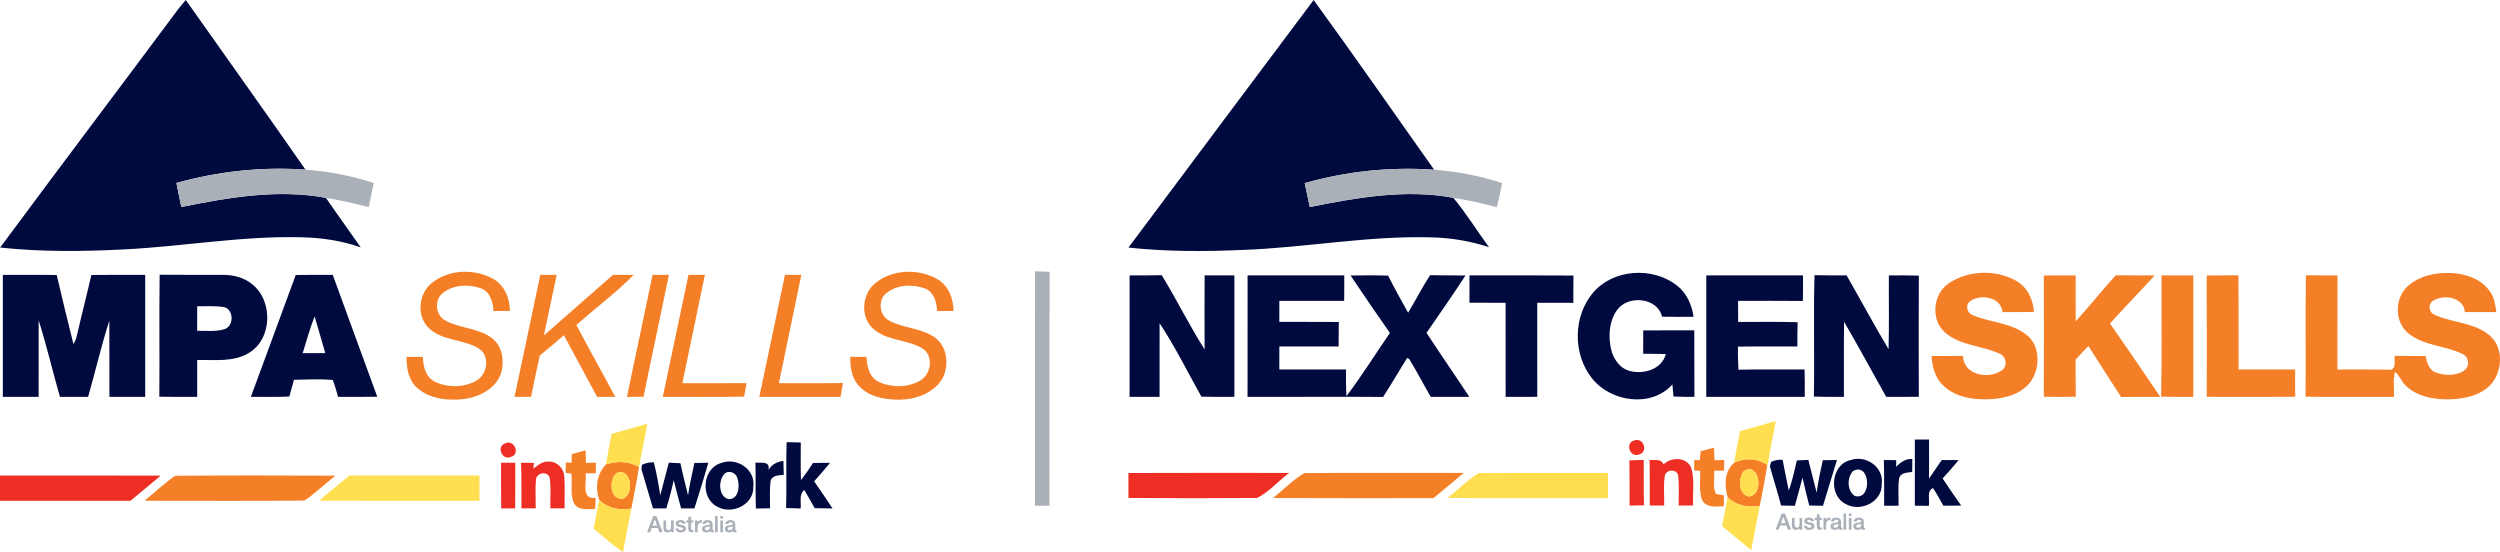
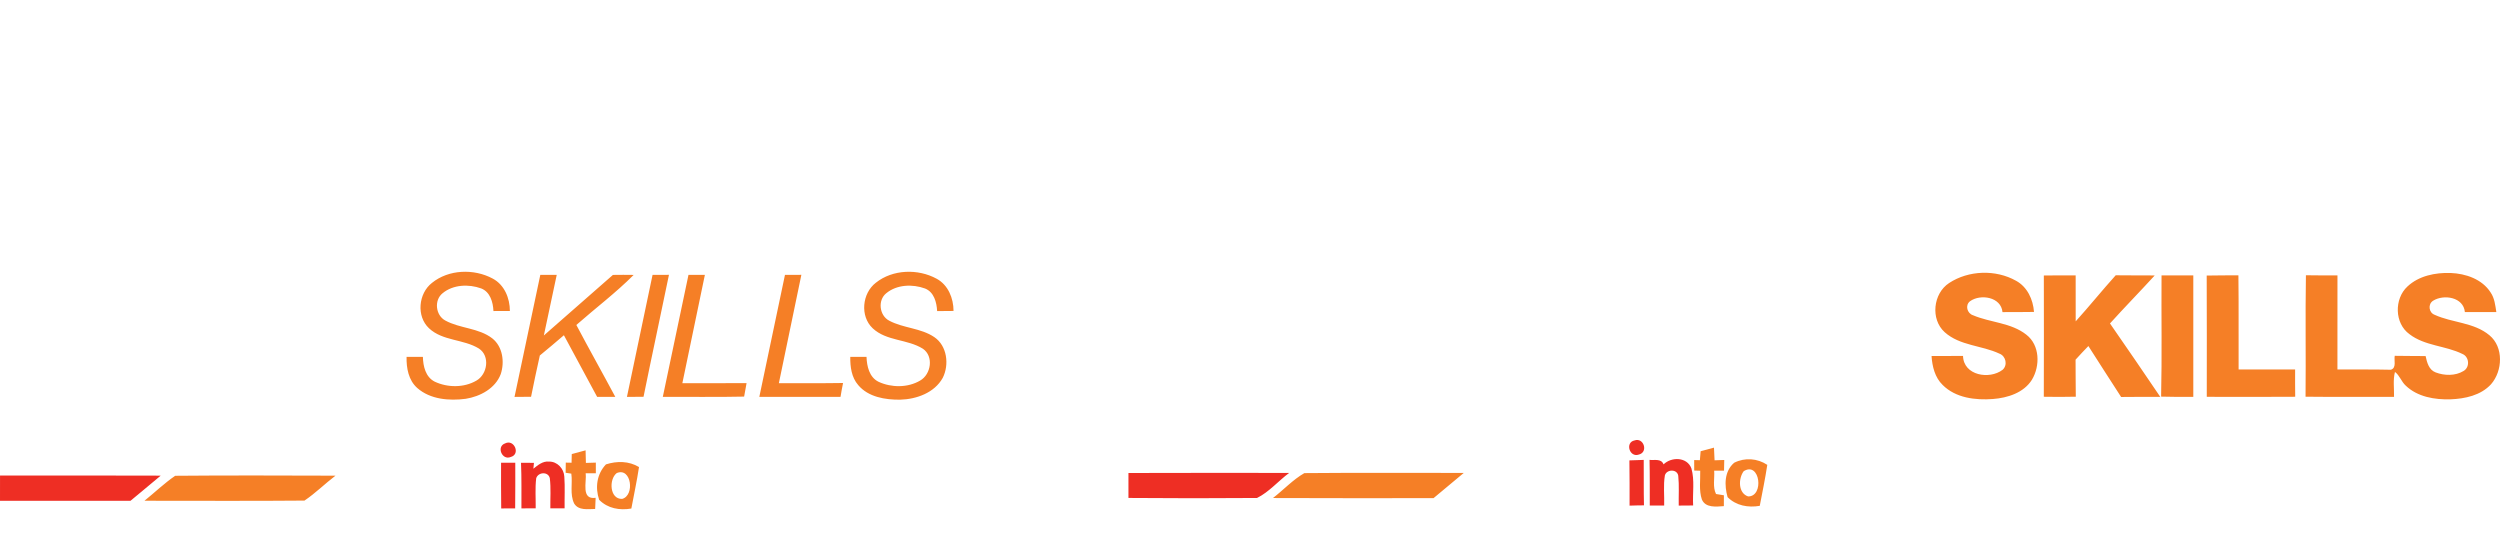
<svg xmlns="http://www.w3.org/2000/svg" version="1.1" id="Layer_1" x="0px" y="0px" width="600px" height="132.498px" viewBox="241.623 347.731 600 132.498" enable-background="new 241.623 347.731 600 132.498" xml:space="preserve">
-   <path id="_x23_000a3eff" fill="#000A3E" d="M284.391,349.922c0.586-0.748,1.22-1.456,1.82-2.191  c9.559,13.578,19.253,27.074,28.726,40.719c-10.409-0.755-20.926,0.405-30.977,3.189c0.371,1.928,0.774,3.849,1.166,5.771  c11.387-2.292,23.137-4.361,34.726-2.191c2.73,4.004,5.589,7.908,8.353,11.892c-4.544-1.631-9.364-2.319-14.177-2.434  c-14.211-0.377-28.261,2.185-42.418,2.899c-9.977,0.525-20.008,0.627-29.952-0.432C255.814,388.005,270.187,369.027,284.391,349.922  z M556.897,347.738c9.816,13.449,19.288,27.155,28.929,40.732c-10.443-0.749-20.993,0.364-31.065,3.208  c0.405,1.915,0.795,3.83,1.213,5.744c11.286-2.265,22.942-4.362,34.43-2.225c3.135,3.714,5.677,7.948,8.589,11.858  c-4.496-1.49-9.196-2.258-13.928-2.36c-15.142-0.418-30.102,2.474-45.202,3.021c-9.135,0.398-18.317,0.417-27.411-0.567  C527.234,387.324,542.073,367.531,556.897,347.738z M624.009,417.917c4.86-5.663,14.211-6.195,20.016-1.72  c2.38,1.801,3.634,4.666,4.059,7.559c-2.528,0.026-5.05,0.033-7.564-0.021c-1.152-4.706-8.318-5.266-10.874-1.497  c-1.739,2.481-2.009,5.73-1.496,8.643c0.391,2.434,1.813,4.941,4.26,5.777c3.385,1.079,8.029-0.155,9.021-3.964  c-1.814-0.04-3.635-0.04-5.441-0.067c0.014-1.867,0.021-3.735,0.007-5.596c4.086-0.04,8.171,0,12.256-0.026  c0.041,5.319-0.013,10.638,0.034,15.957c-1.679,0.054-3.351-0.007-5.022-0.067c-0.102-0.964-0.188-1.935-0.263-2.898  c-5.036,5.643-14.737,4.22-19.227-1.383C619.047,432.815,619.115,423.594,624.009,417.917z M242.304,413.704  c4.308,0.006,8.623-0.048,12.93,0.033c1.288,5.541,2.636,11.069,4.018,16.591c0.371-0.667,0.708-1.375,0.836-2.123  c1.105-4.841,2.366-9.641,3.458-14.475c4.308-0.067,8.616-0.026,12.923-0.026c0,9.761,0.006,19.516,0,29.278  c-2.865,0-5.724,0-8.589,0c-0.027-6.102,0.021-12.195-0.02-18.29c-1.941,6.02-3.344,12.209-5.089,18.29c-2.259,0-4.517,0-6.769,0  c-1.739-6.107-3.175-12.304-5.097-18.357c-0.027,6.114,0.007,12.235-0.013,18.357c-2.865,0-5.73,0-8.589,0  C242.298,433.22,242.298,423.459,242.304,413.704z M279.861,442.941c0.094-9.755-0.061-19.517,0.074-29.271  c5.076,0.067,10.153,0,15.229,0.026c2.414,0,4.908,0.607,6.836,2.131c5.17,3.91,5.063,13.153-0.593,16.577  c-3.735,2.307-8.292,1.639-12.458,1.727c-0.007,2.945-0.013,5.892,0.007,8.838C285.922,442.988,282.888,443.009,279.861,442.941   M288.948,421.247c-0.007,1.962-0.007,3.917-0.007,5.879c2.238-0.054,4.584,0.29,6.748-0.459c2.191-0.923,1.996-4.961-0.539-5.265  C293.094,421.099,291.011,421.261,288.948,421.247z M301.832,442.976c3.586-9.748,7.2-19.49,10.766-29.245  c2.959-0.054,5.926-0.034,8.886-0.034c3.586,9.742,7.079,19.518,10.685,29.252c-3.142,0.055-6.276,0.034-9.418,0.027  c-0.391-1.355-0.728-2.737-1.267-4.045c-3.094-0.29-6.209-0.102-9.311-0.048c-0.371,1.342-0.741,2.677-1.112,4.019  C307.987,443.043,304.913,442.969,301.832,442.976 M314.263,432.492c1.806,0,3.62-0.007,5.433-0.014  c-0.856-2.932-1.685-5.872-2.562-8.804C315.989,426.553,315.2,429.547,314.263,432.492z M512.727,413.825  c2.562,0,5.137,0.021,7.706-0.048c3.6,5.832,6.593,12.034,10.294,17.805c-0.021-5.926-0.034-11.845,0.007-17.764  c2.373,0,4.759,0.007,7.139,0.013c0,9.715,0,19.43,0,29.145c-2.643,0.013-5.279,0.033-7.915-0.054  c-3.316-5.886-6.303-12-10.031-17.623c-0.013,5.893,0.014,11.784-0.006,17.684c-2.4,0-4.8,0-7.2,0  C512.72,433.261,512.713,423.54,512.727,413.825z M541.041,413.825c7.732,0,15.472-0.007,23.204,0.006  c0.021,2.037,0,4.072-0.021,6.115c-5.19-0.021-10.375-0.014-15.56-0.007c-0.006,1.679-0.006,3.357-0.006,5.043  c4.759,0.026,9.519-0.021,14.278,0.026c-0.014,1.955-0.061,3.91-0.047,5.872c-4.746,0.021-9.485,0-14.226,0.007  c-0.006,1.841-0.006,3.674-0.006,5.521c5.339,0,10.672,0,16.011,0c-0.021,2.13-0.027,4.261,0.102,6.397  c3.708-4.888,6.943-10.118,10.429-15.161c-3.162-4.591-6.356-9.155-9.452-13.794c3.007-0.04,6.014-0.074,9.021,0.034  c1.524,3.007,3.155,5.959,4.793,8.912c1.807-2.986,3.385-6.107,5.293-9.033c2.824,0.094,5.656,0.033,8.487,0.087  c-3.033,4.639-6.195,9.203-9.351,13.767c3.364,5.157,6.877,10.214,10.261,15.357c-3.081,0.013-6.169,0-9.243,0.007  c-1.772-3.007-3.344-6.135-5.185-9.095c-0.121-0.061-0.363-0.182-0.484-0.242c-1.955,3.101-3.775,6.282-5.771,9.357  c-10.848-0.102-21.688,0.02-32.535-0.021C541.035,433.261,541.028,423.546,541.041,413.825z M594.293,413.831  c8.318,0.007,16.638-0.046,24.956,0.027c-0.013,2.185-0.021,4.369-0.026,6.553c-2.893-0.02-5.778-0.014-8.663-0.007  c-0.007,7.518-0.014,15.041,0.007,22.564c-2.535,0.014-5.063,0.014-7.591,0.014c-0.014-7.53,0.007-15.061-0.007-22.585  c-2.899,0-5.791,0.007-8.676-0.006C594.285,418.2,594.285,416.016,594.293,413.831z M651.13,413.831  c7.739-0.013,15.472-0.006,23.211-0.006c0.027,2.043,0.008,4.085-0.026,6.134c-5.185-0.054-10.369-0.013-15.553-0.026  c-0.014,1.686-0.007,3.378,0.02,5.069c4.754,0.014,9.513-0.094,14.266,0.062c-0.047,1.935-0.061,3.876-0.055,5.824  c-4.752,0.021-9.505-0.04-14.251,0.034c-0.054,1.847,0.04,3.688,0.108,5.534c5.291-0.107,10.584-0.007,15.876-0.061  c0.04,2.191,0.067,4.389,0.04,6.587c-7.881,0-15.754,0-23.636,0C651.13,433.261,651.13,423.546,651.13,413.831z M676.95,442.907  c0.188-9.707-0.121-19.428,0.155-29.137c2.568,0.067,5.137,0.061,7.705,0.055c3.378,5.886,6.573,11.878,10.065,17.696  c0.168-5.893,0.034-11.791,0.074-17.69c2.393-0.04,4.793-0.02,7.193,0.055c-0.055,9.688-0.034,19.382-0.007,29.069  c-2.615,0.033-5.225,0.033-7.827,0.014c-3.378-5.993-6.627-12.067-10.105-18.007c-0.088,6.007-0.014,12.007-0.04,18.014  C681.757,443.009,679.351,442.995,676.95,442.907z M701.186,453.229c1.126-0.007,2.259-0.021,3.398-0.021  c0.033,3.128,0.021,6.256-0.007,9.384c1.031-1.476,2.05-2.959,3.061-4.449c1.354-0.006,2.703-0.006,4.064,0.014  c-1.247,1.497-2.527,2.973-3.855,4.402c1.442,2.204,2.952,4.361,4.47,6.519c-1.437,0.007-2.872,0.015-4.295,0.015  c-0.795-1.43-1.57-2.859-2.468-4.214c-1.624,0.606-0.714,2.912-1.024,4.254c-1.119-0.021-2.23-0.027-3.344-0.04  C701.186,463.807,701.193,458.515,701.186,453.229z M430.406,453.85c1.132,0.013,2.265,0.04,3.404,0.074  c0,3.007-0.061,6.02,0.047,9.026c1.018-1.321,1.996-2.676,2.865-4.099c1.369-0.021,2.73-0.047,4.105-0.033  c-1.24,1.503-2.501,2.992-3.816,4.436c1.49,2.157,3.007,4.308,4.429,6.513c-1.429-0.014-2.858-0.054-4.288-0.081  c-0.816-1.47-1.645-2.927-2.508-4.369c-1.328,1.079-0.701,2.974-0.87,4.45c-1.166-0.034-2.326-0.108-3.485-0.108  C430.447,464.387,430.238,459.114,430.406,453.85z M685.762,458.15c3.674-1.294,8.029,1.692,7.476,5.73  c0.182,4.301-5.028,6.802-8.575,4.854C680.355,466.698,681.016,459.188,685.762,458.15 M686.348,460.793  c-1.489,1.564-1.47,4.807,0.499,6C691.08,467.797,690.433,458.454,686.348,460.793z M414.692,458.865  c3.714-1.477,8.298,1.517,7.726,5.669c0.169,4.362-5.137,6.816-8.683,4.787C409.628,467.245,410.188,460.099,414.692,458.865   M415.44,461.515c-1.449,1.645-1.409,5.306,1.019,6.014c2.447,0.081,2.777-3.176,2.164-4.936  C418.359,461.197,416.444,460.396,415.44,461.515z M426.065,460.537c0.754-1.335,2.083-2.016,3.58-2.191  c0.006,1.105,0.04,2.212,0.094,3.331c-1.18,0.134-2.878,0.094-3.195,1.577c-0.243,2.144-0.095,4.308-0.114,6.465  c-1.126,0.021-2.259,0.04-3.385,0.061c-0.155-3.667-0.013-7.341-0.115-11.009C424.372,458.872,426.49,458.306,426.065,460.537z   M666.69,458.603c0.855-0.438,1.773-0.607,2.764-0.506c0.499,2.447,0.938,4.901,1.463,7.349c0.904-2.333,1.342-4.801,1.955-7.214  c0.91-0.048,1.827-0.094,2.751-0.128c0.694,2.602,1.28,5.238,2.002,7.84c0.351-2.615,0.896-5.19,1.47-7.76  c1.126-0.02,2.259-0.04,3.391-0.046c-1.099,3.667-2.244,7.313-3.344,10.98c-1.105-0.025-2.204-0.053-3.296-0.066  c-0.58-2.225-1.126-4.449-1.618-6.694c-0.587,2.258-1.207,4.51-1.84,6.761c-1.106-0.02-2.212-0.061-3.304-0.066  c-0.81-3.162-1.827-6.263-2.69-9.405C666.467,459.384,666.615,458.865,666.69,458.603z M693.75,458.138  c0.742,0.006,2.231,0.02,2.973,0.026c-0.006,0.404-0.021,1.206-0.026,1.611c1.031-1.086,2.292-2.022,3.89-1.874  c-0.021,1.031-0.026,2.063-0.034,3.094c-1.132,0.21-2.655,0.102-3.128,1.423c-0.35,2.204-0.094,4.456-0.142,6.681  c-1.166,0-2.319,0-3.472,0.007C693.804,465.445,693.852,461.791,693.75,458.138z M395.707,459.29  c0.883-0.452,1.827-0.647,2.838-0.594c0.667,2.609,1.125,5.266,1.544,7.929c0.701-2.616,1.334-5.245,2.049-7.848  c0.924,0.041,1.847,0.081,2.777,0.128c0.553,2.582,1.213,5.138,1.84,7.706c0.405-2.609,0.93-5.198,1.531-7.773  c1.105-0.014,2.218-0.026,3.336-0.04c-1.051,3.674-2.191,7.314-3.344,10.955c-1.072-0.007-2.137-0.014-3.195-0.014  c-0.621-2.252-1.207-4.51-1.773-6.769c-0.472,2.292-1.085,4.551-1.78,6.782c-1.065-0.007-2.13-0.014-3.188-0.007  c-0.938-3.142-1.861-6.283-2.778-9.425C395.599,460.065,395.674,459.546,395.707,459.29z" />
  <path id="_x23_f57f26ff" fill="#F57F26" d="M345.294,415.625c4.018-3.256,10.092-3.452,14.575-1.038  c2.818,1.496,4.126,4.712,4.126,7.786c-1.321,0.007-2.636,0-3.944,0.007c-0.101-2.117-0.769-4.577-2.946-5.427  c-2.987-1.079-6.735-0.943-9.263,1.159c-2.077,1.659-1.686,5.286,0.641,6.539c3.552,1.949,8.009,1.76,11.286,4.288  c2.514,1.989,2.993,5.663,2.036,8.568c-1.301,3.458-4.935,5.38-8.413,5.939c-3.965,0.519-8.501,0.155-11.629-2.596  c-2.104-1.867-2.623-4.786-2.563-7.47c1.302-0.007,2.609-0.007,3.917-0.007c0.054,2.252,0.641,4.854,2.845,5.96  c3.075,1.449,6.998,1.483,9.977-0.242c2.677-1.497,3.358-5.92,0.627-7.706c-3.708-2.292-8.697-1.779-11.986-4.874  C341.512,423.627,342.038,418.167,345.294,415.625z M388.723,413.71c1.658-0.02,3.317-0.033,4.982,0  c-4.294,4.308-9.196,7.996-13.76,12.014c3.054,5.784,6.27,11.488,9.351,17.259c-1.456,0-2.912-0.007-4.362-0.007  c-2.649-4.941-5.299-9.87-7.975-14.791c-1.915,1.631-3.822,3.27-5.777,4.86c-0.749,3.29-1.429,6.6-2.104,9.91  c-1.321,0.007-2.649,0.027-3.971,0.033c2.056-9.761,4.133-19.523,6.188-29.284c1.315-0.008,2.623-0.014,3.944-0.014  c-1.018,4.854-2.063,9.701-3.094,14.555C377.674,423.404,383.209,418.564,388.723,413.71z M451.831,415.585  c4.038-3.229,10.119-3.405,14.588-0.957c2.777,1.509,4.045,4.691,4.051,7.731c-1.314,0.007-2.629,0.021-3.937,0.034  c-0.108-2.104-0.741-4.558-2.898-5.42c-3.007-1.1-6.782-0.971-9.324,1.146c-2.089,1.692-1.645,5.353,0.728,6.58  c3.412,1.813,7.571,1.746,10.813,3.937c3.088,2.091,3.627,6.614,2.029,9.782c-1.996,3.601-6.324,5.137-10.24,5.238  c-3.566,0.033-7.618-0.62-10.045-3.499c-1.625-1.86-1.935-4.409-1.908-6.782c1.294-0.006,2.596,0,3.897,0  c0.087,2.259,0.654,4.875,2.878,5.98c3.095,1.436,7.024,1.463,9.998-0.29c2.629-1.504,3.29-5.832,0.661-7.632  c-3.714-2.339-8.737-1.807-12.047-4.908C447.975,423.627,448.527,418.112,451.831,415.585z M709.411,415.658  c4.678-3.074,11.184-3.283,16.058-0.546c2.724,1.49,4.092,4.49,4.314,7.483c-2.521,0.047-5.042,0.033-7.563,0.041  c-0.331-3.647-5.278-4.423-7.8-2.603c-1.234,0.978-0.682,2.919,0.741,3.364c4.173,1.779,9.121,1.752,12.796,4.671  c3.242,2.501,3.33,7.477,1.341,10.78c-1.962,3.161-5.852,4.375-9.37,4.645c-4.2,0.324-8.946-0.249-12.061-3.364  c-1.875-1.807-2.501-4.442-2.677-6.95c2.515-0.021,5.036-0.013,7.558-0.026c0.121,4.712,6.351,5.736,9.491,3.337  c1.274-1.113,0.81-3.297-0.748-3.883c-4.261-2.01-9.506-1.875-13.152-5.158C704.894,424.342,705.574,418.159,709.411,415.658z   M819.406,416.494c2.737-2.575,6.688-3.363,10.335-3.249c3.634,0.135,7.584,1.47,9.627,4.672c0.957,1.382,1.119,3.088,1.375,4.705  c-2.521,0.007-5.036,0.015-7.551,0.007c-0.316-3.586-5.069-4.341-7.638-2.716c-1.268,0.822-1.045,2.838,0.378,3.37  c4.253,1.948,9.432,1.794,13.158,4.915c3.445,2.845,3.183,8.555,0.379,11.757c-2.455,2.677-6.257,3.485-9.735,3.613  c-3.782,0.115-7.914-0.58-10.739-3.289c-1.045-0.944-1.463-2.461-2.582-3.283c-0.499,1.935-0.175,3.997-0.223,5.979  c-7.078-0.007-14.157,0.047-21.235-0.034c0.101-9.714-0.075-19.436,0.087-29.15c2.516,0.04,5.043,0.04,7.571,0.04  c-0.014,7.524-0.007,15.055-0.007,22.578c4.274,0.013,8.542-0.04,12.815,0.061c1.43-0.432,0.715-2.272,0.938-3.344  c2.467,0.047,4.935,0.033,7.409,0.061c0.33,1.517,0.768,3.297,2.399,3.917c2.11,0.81,4.739,0.876,6.722-0.344  c1.544-0.903,1.375-3.391-0.283-4.079c-4.065-2.009-9.021-1.908-12.708-4.746C816.278,425.333,816.21,419.447,819.406,416.494z   M398.236,413.704c1.314-0.008,2.622-0.014,3.937-0.014c-2.002,9.762-4.126,19.496-6.101,29.265  c-1.335,0.007-2.657,0.027-3.984,0.033C394.13,433.228,396.193,423.465,398.236,413.704z M400.696,442.982  c2.057-9.763,4.092-19.53,6.162-29.286c1.308,0,2.616,0,3.937,0c-1.8,8.67-3.614,17.333-5.407,25.996  c5.137,0,10.274,0.021,15.411-0.014c-0.189,1.079-0.384,2.157-0.586,3.236C413.707,443.063,407.201,442.941,400.696,442.982z   M430.015,413.704c1.308-0.008,2.616-0.014,3.937-0.014c-1.78,8.676-3.606,17.332-5.4,26.002c5.137-0.014,10.268,0.047,15.405-0.041  c-0.23,1.1-0.425,2.212-0.607,3.324c-6.499,0.013-12.991,0-19.49,0.007C425.909,433.22,427.965,423.465,430.015,413.704z   M732.143,413.852c2.542-0.033,5.09-0.04,7.639-0.021c0.007,3.675-0.007,7.349,0.007,11.023c3.276-3.62,6.337-7.43,9.606-11.057  c3.121,0.054,6.242,0.007,9.364,0.04c-3.539,3.877-7.22,7.625-10.739,11.522c4.045,5.851,8.09,11.71,12.067,17.615  c-3.129,0.02-6.263-0.021-9.391,0.033c-2.663-4.051-5.225-8.164-7.861-12.229c-1.045,1.078-2.069,2.164-3.074,3.275  c0.041,2.96-0.007,5.92,0.054,8.886c-2.562,0.062-5.123,0.062-7.678,0.014C732.17,433.247,732.163,423.546,732.143,413.852z   M760.391,413.825c2.534,0,5.075,0,7.624,0c0,9.715-0.007,19.436,0,29.15c-2.575,0.013-5.15,0.033-7.726-0.054  C760.512,433.22,760.323,423.52,760.391,413.825z M771.231,413.865c2.535-0.047,5.069-0.047,7.611-0.061  c0.094,7.537,0.014,15.067,0.047,22.604c4.517,0,9.04-0.007,13.564,0c-0.007,2.185-0.014,4.361,0.02,6.546  c-7.078,0.054-14.15,0.027-21.223,0.014C771.25,433.268,771.284,423.566,771.231,413.865z M649.776,456.026  c1.065-0.289,2.13-0.572,3.202-0.862c0.061,1.012,0.114,2.022,0.142,3.04c0.579-0.021,1.746-0.061,2.326-0.081  c-0.015,0.641-0.041,1.922-0.055,2.563c-0.796,0-1.584-0.007-2.366,0c0.148,1.834-0.411,3.896,0.444,5.603  c0.473,0.081,1.417,0.235,1.888,0.31c-0.007,0.862-0.007,1.732-0.007,2.602c-1.826,0.122-4.388,0.473-5.278-1.598  c-0.741-2.217-0.33-4.611-0.397-6.896c-0.364-0.014-1.086-0.033-1.442-0.047c0-0.627-0.007-1.888-0.007-2.515  c0.337,0.007,1.024,0.027,1.368,0.034C649.647,457.456,649.707,456.741,649.776,456.026z M378.847,456.701  c1.105-0.303,2.211-0.594,3.317-0.89c0.027,1.004,0.047,2.009,0.074,3.02c0.593-0.02,1.793-0.054,2.386-0.073  c0,0.64,0,1.921,0,2.562c-0.606-0.007-1.827-0.014-2.434-0.014c0.263,2.076-1.18,6.418,2.387,5.898  c-0.041,0.89-0.075,1.78-0.115,2.677c-1.712,0.02-4.005,0.432-5.049-1.321c-1.072-2.231-0.337-4.793-0.674-7.159  c-0.344-0.048-1.025-0.149-1.362-0.203c0.007-0.815,0.021-1.631,0.035-2.439c0.343,0.006,1.038,0.02,1.388,0.026  C378.813,458.265,378.833,457.221,378.847,456.701z M657.824,458.791c2.562-1.294,5.569-1.071,7.948,0.506  c-0.499,3.296-1.18,6.559-1.807,9.836c-2.805,0.479-5.649-0.034-7.719-2.083C655.451,464.225,655.418,460.86,657.824,458.791   M660.116,460.813c-1.314,1.739-1.368,5.271,1.052,6.061C665.072,466.935,664.054,458.38,660.116,460.813z M387.052,459.182  c2.649-0.842,5.501-0.829,7.934,0.641c-0.505,3.337-1.22,6.634-1.84,9.957c-2.805,0.485-5.663-0.013-7.719-2.089  C384.415,464.724,384.861,461.487,387.052,459.182 M389.64,461.266c-1.928,1.476-1.712,6.303,1.294,6.202  C394.022,466.665,393.165,459.796,389.64,461.266z M547.135,467.258c2.528-1.954,4.787-4.401,7.531-5.979  c12.748-0.121,25.51-0.027,38.265-0.047c-2.407,2.036-4.854,4.024-7.261,6.054C572.821,467.278,559.978,467.332,547.135,467.258z   M276.295,467.912c2.468-1.981,4.759-4.206,7.375-5.993c12.815-0.121,25.645-0.061,38.467-0.027c-2.528,1.929-4.8,4.2-7.436,5.98  C301.899,467.993,289.097,467.905,276.295,467.912z" />
-   <path id="_x23_ffdf4fff" fill="#FFDF4F" d="M659.24,451.214c2.852-0.81,5.703-1.625,8.562-2.435  c-0.613,3.526-1.422,7.019-1.935,10.564l-0.095-0.047c-2.379-1.577-5.387-1.8-7.948-0.506  C658.249,456.257,658.748,453.735,659.24,451.214z M388.4,451.867c2.852-0.829,5.716-1.638,8.575-2.44  c-0.593,3.472-1.375,6.917-1.989,10.396c-2.433-1.47-5.285-1.482-7.934-0.641C387.469,456.735,387.934,454.301,388.4,451.867z   M660.116,460.813c3.938-2.434,4.955,6.121,1.052,6.061C658.748,466.085,658.802,462.553,660.116,460.813z M389.64,461.266  c3.525-1.47,4.382,5.399,1.294,6.202C387.927,467.568,387.712,462.741,389.64,461.266z M589.041,467.218  c2.528-1.922,4.772-4.314,7.477-5.939c10.334-0.128,20.676-0.013,31.018-0.054c0,2.022,0,4.045,0,6.067  C614.705,467.245,601.869,467.394,589.041,467.218z M318.194,467.898c2.406-2.035,4.847-4.031,7.274-6.04  c10.408,0,20.817,0,31.226,0c0,2.022,0,4.045,0,6.067C343.865,467.912,331.03,467.959,318.194,467.898z M656.247,467.05  c2.069,2.049,4.914,2.562,7.719,2.083c-0.715,3.532-1.342,7.078-2.036,10.617c-2.359-1.894-4.672-3.843-7.011-5.757  C655.344,471.674,655.782,469.355,656.247,467.05z M385.427,467.69c2.056,2.076,4.915,2.574,7.719,2.089  c-0.701,3.473-1.329,6.965-1.996,10.449c-2.535-1.638-4.699-3.741-7.059-5.602C384.53,472.314,384.954,469.995,385.427,467.69z" />
  <path id="_x23_ee2e24ff" fill="#EE2E24" d="M633.919,453.432c2.19-0.775,3.351,2.798,1.059,3.384  C632.705,457.658,631.566,453.89,633.919,453.432z M362.849,454.146c2.171-1.105,3.769,2.609,1.362,3.257  C362.135,458.313,360.685,454.895,362.849,454.146z M632.679,458.225c1.14-0.014,2.285-0.095,3.438-0.121  c0.041,3.634-0.033,7.273,0.062,10.908c-1.16,0-2.313,0.04-3.459,0.073C632.705,465.465,632.753,461.845,632.679,458.225z   M640.876,459.182c1.895-1.86,5.656-1.8,6.682,0.964c0.822,2.886,0.249,5.939,0.418,8.899c-1.16,0.007-2.313,0.013-3.459,0.027  c-0.047-2.394,0.135-4.801-0.115-7.187c-0.289-1.646-2.804-1.544-3.208-0.055c-0.398,2.38-0.095,4.82-0.169,7.234  c-1.159-0.008-2.313-0.008-3.458-0.008c-0.014-3.653,0.033-7.308-0.055-10.954C638.698,458.244,640.317,457.726,640.876,459.182z   M369.632,460.221c1.092-0.856,2.251-1.868,3.754-1.706c1.976-0.048,3.58,1.691,3.674,3.613c0.182,2.528,0.027,5.069,0.068,7.611  c-1.14-0.007-2.286-0.014-3.425-0.014c-0.027-2.413,0.168-4.847-0.128-7.247c-0.404-1.625-2.784-1.47-3.263,0.027  c-0.29,2.393-0.094,4.813-0.121,7.22c-1.14,0-2.286,0.007-3.425,0.021c-0.021-3.654,0.061-7.308-0.102-10.948  c1.032-0.007,2.07,0,3.108,0.021C369.74,459.168,369.665,459.869,369.632,460.221z M361.879,458.784  c1.132-0.007,2.272-0.007,3.411,0c-0.006,3.646,0.027,7.301-0.027,10.955c-1.119,0-2.238,0.007-3.35,0.02  C361.845,466.099,361.892,462.445,361.879,458.784z M512.45,461.251c12.856-0.054,25.712-0.02,38.575-0.02  c-2.609,1.928-4.834,4.598-7.72,6.014c-10.281,0.087-20.575,0.081-30.855-0.007C512.471,465.242,512.471,463.247,512.45,461.251z   M241.63,461.858c12.849,0.013,25.705-0.033,38.562,0.027c-2.4,2.035-4.841,4.018-7.254,6.04c-10.436,0-20.878,0-31.314,0  C241.623,465.896,241.623,463.881,241.63,461.858z" />
-   <path fill="#AAB0B8" d="M283.96,391.639c10.051-2.784,20.568-3.944,30.977-3.189c5.562,0.412,11.076,1.463,16.382,3.202  c-0.397,1.928-0.802,3.85-1.207,5.778c-3.391-0.856-6.81-1.658-10.261-2.211c-11.589-2.17-23.339-0.101-34.726,2.191  C284.735,395.488,284.331,393.567,283.96,391.639z M554.76,391.679c10.072-2.845,20.622-3.957,31.065-3.208  c5.534,0.411,11.021,1.463,16.301,3.188c-0.364,1.948-0.782,3.876-1.247,5.805c-3.445-0.951-6.95-1.699-10.477-2.265  c-11.487-2.137-23.144-0.041-34.43,2.225C555.555,395.508,555.165,393.594,554.76,391.679z M490.035,412.847  c1.166,0.034,2.333,0.095,3.505,0.108c-0.087,18.722,0,37.437-0.041,56.15c-1.166-0.007-2.326,0-3.485,0.007  C490.014,450.357,489.974,431.603,490.035,412.847z M685.342,470.965c0.208-0.002,0.418-0.002,0.634,0.001  c-0.004,0.208-0.004,0.42-0.002,0.631c-0.214-0.001-0.423,0-0.63,0.002C685.34,471.386,685.34,471.174,685.342,470.965z   M669.239,470.965c0.257,0.001,0.518,0.005,0.777,0.013c0.477,1.299,0.986,2.583,1.48,3.874c-0.261-0.002-0.519-0.002-0.775-0.002  c-0.122-0.338-0.241-0.676-0.36-1.012c-0.5-0.002-1.001-0.002-1.497,0.001c-0.12,0.339-0.241,0.678-0.363,1.016  c-0.25-0.003-0.5-0.005-0.745-0.005C668.251,473.556,668.752,472.263,669.239,470.965 M669.609,471.74  c-0.189,0.512-0.368,1.027-0.539,1.547c0.363,0,0.729,0,1.097,0.003C669.984,472.771,669.824,472.244,669.609,471.74z   M684.074,470.972c0.152-0.007,0.454-0.019,0.606-0.025c0.064,1.298,0.007,2.601,0.03,3.9c-0.214,0-0.428,0.003-0.637,0.006  C684.073,473.559,684.074,472.265,684.074,470.972z M677.655,471.176c0.222-0.002,0.445-0.002,0.672,0  c-0.002,0.278,0.002,0.563,0.004,0.845c0.137,0,0.41,0.002,0.546,0.002c0.002,0.123,0.002,0.372,0.002,0.495  c-0.159,0.063-0.616-0.132-0.548,0.194c-0.016,0.522-0.004,1.044,0.017,1.567c0.178,0.024,0.356,0.05,0.54,0.077  c-0.005,0.125-0.011,0.373-0.015,0.498c-0.375-0.028-0.949,0.111-1.132-0.326c-0.171-0.647-0.058-1.328-0.086-1.989  c-0.118-0.004-0.354-0.016-0.472-0.021c0.002-0.123,0.005-0.372,0.007-0.495c0.116,0,0.347-0.002,0.461-0.003  C677.651,471.737,677.651,471.454,677.655,471.176z M675.006,472.147c0.674-0.387,1.864-0.252,2.008,0.662  c-0.229,0.006-0.453,0.009-0.675,0.013c-0.21-0.369-0.688-0.443-1.026-0.215c-0.024,0.574,0.775,0.433,1.147,0.63  c0.635,0.088,0.85,0.969,0.353,1.357c-0.692,0.571-2.186,0.4-2.239-0.673c0.212,0,0.424,0.003,0.639,0.009  c0.137,0.524,0.828,0.534,1.216,0.285c0.012-0.643-0.835-0.514-1.244-0.713C674.569,473.369,674.457,472.43,675.006,472.147z   M679.863,472.428c0.238-0.331,0.608-0.519,1.02-0.517c0.009,0.21,0.021,0.42,0.032,0.634c-0.369,0.002-0.807,0.113-0.93,0.509  c-0.167,0.581-0.069,1.199-0.093,1.796c-0.159,0-0.475,0.002-0.634,0.002c-0.002-0.943-0.004-1.886,0.002-2.829  c0.145,0,0.436-0.002,0.581-0.003C679.846,472.122,679.858,472.327,679.863,472.428z M681.063,472.909  c0.019-1.03,1.499-1.208,2.163-0.674c0.465,0.569,0.178,1.377,0.259,2.052c0.257,0.101,0.357,0.294,0.308,0.577  c-0.325,0.029-0.731,0.099-0.928-0.229c-0.438,0.274-1.017,0.373-1.489,0.144c-0.542-0.243-0.588-1.137-0.042-1.405  c0.437-0.205,0.944-0.152,1.392-0.333c0.305-0.189-0.04-0.643-0.332-0.558c-0.338-0.097-0.557,0.174-0.717,0.423  C681.524,472.906,681.216,472.908,681.063,472.909 M681.627,474.098c0.353,0.661,1.445,0.108,1.203-0.608  C682.435,473.631,681.597,473.476,681.627,474.098z M686.502,472.911c0.09-1.081,1.725-1.271,2.331-0.539  c0.213,0.604,0.04,1.274,0.115,1.907c0.075,0.059,0.229,0.176,0.305,0.234c-0.012,0.088-0.033,0.267-0.045,0.354  c-0.198,0.011-0.394,0.022-0.588,0.035c-0.068-0.065-0.203-0.199-0.271-0.265c-0.545,0.315-1.396,0.444-1.811-0.141  c-0.292-0.493-0.002-1.161,0.576-1.231c0.42-0.157,1.33,0.038,1.182-0.671c-0.383-0.152-0.972-0.232-1.085,0.292  C686.972,472.896,686.738,472.903,686.502,472.911 M687.13,474.243c0.556,0.38,1.363-0.054,1.184-0.768  C687.866,473.612,686.948,473.515,687.13,474.243z M671.698,472.022c0.157,0,0.473-0.002,0.631-0.002  c0.026,0.658-0.051,1.323,0.038,1.978c0.106,0.527,0.997,0.475,1.081-0.056c0.14-0.629,0.029-1.282,0.066-1.922  c0.157,0,0.473,0.002,0.631,0.002c0.003,0.941,0,1.886,0.002,2.829c-0.285,0.039-0.546,0.017-0.718-0.231  c-0.503,0.44-1.541,0.4-1.697-0.361C671.649,473.517,671.714,472.766,671.698,472.022z M685.344,472.021  c0.156,0,0.473,0.002,0.63,0.002c0.002,0.941,0.002,1.885,0.002,2.827c-0.159,0-0.476,0.002-0.632,0.002  C685.34,473.908,685.34,472.964,685.344,472.021z M414.501,471.571c0.208-0.002,0.418-0.002,0.634,0.001  c-0.004,0.208-0.004,0.419-0.002,0.631c-0.213-0.001-0.422,0-0.63,0.002C414.499,471.991,414.499,471.78,414.501,471.571z   M398.398,471.571c0.257,0.001,0.517,0.005,0.777,0.013c0.477,1.299,0.987,2.583,1.48,3.874c-0.261-0.002-0.519-0.002-0.775-0.002  c-0.122-0.338-0.242-0.676-0.36-1.012c-0.5-0.002-1-0.002-1.497,0.001c-0.12,0.339-0.242,0.678-0.363,1.016  c-0.25-0.003-0.5-0.005-0.745-0.005C397.41,474.162,397.911,472.868,398.398,471.571 M398.768,472.347  c-0.189,0.512-0.368,1.027-0.539,1.546c0.363,0,0.729,0,1.097,0.004C399.143,473.378,398.984,472.851,398.768,472.347z   M413.234,471.577c0.152-0.006,0.454-0.018,0.606-0.024c0.064,1.298,0.007,2.601,0.03,3.9c-0.214,0-0.427,0.003-0.636,0.006  C413.231,474.165,413.234,472.87,413.234,471.577z M406.813,471.782c0.222-0.002,0.446-0.002,0.673,0  c-0.002,0.278,0.002,0.563,0.003,0.845c0.137,0,0.411,0.002,0.545,0.002c0.002,0.123,0.002,0.372,0.002,0.495  c-0.159,0.063-0.615-0.132-0.547,0.194c-0.016,0.521-0.003,1.044,0.017,1.566c0.177,0.025,0.356,0.051,0.539,0.078  c-0.004,0.125-0.011,0.373-0.014,0.498c-0.375-0.028-0.949,0.111-1.132-0.326c-0.17-0.647-0.057-1.328-0.086-1.989  c-0.118-0.004-0.353-0.017-0.472-0.021c0.002-0.123,0.005-0.372,0.007-0.495c0.116,0,0.347-0.002,0.461-0.003  C406.81,472.343,406.81,472.061,406.813,471.782z M404.165,472.754c0.674-0.387,1.864-0.252,2.008,0.662  c-0.229,0.006-0.454,0.009-0.675,0.012c-0.21-0.368-0.687-0.442-1.027-0.214c-0.024,0.574,0.775,0.433,1.147,0.63  c0.635,0.088,0.85,0.969,0.353,1.357c-0.693,0.57-2.185,0.4-2.239-0.673c0.211,0,0.424,0.003,0.639,0.009  c0.137,0.523,0.828,0.533,1.215,0.285c0.012-0.643-0.835-0.514-1.244-0.713C403.727,473.976,403.616,473.036,404.165,472.754z   M409.022,473.034c0.238-0.331,0.608-0.519,1.02-0.518c0.008,0.211,0.02,0.421,0.032,0.635c-0.369,0.002-0.807,0.113-0.93,0.509  c-0.167,0.581-0.069,1.199-0.093,1.796c-0.159,0-0.475,0.002-0.634,0.002c-0.001-0.943-0.003-1.887,0.002-2.829  c0.145,0,0.436-0.002,0.582-0.003C409.006,472.729,409.017,472.934,409.022,473.034z M410.222,473.516  c0.019-1.03,1.499-1.208,2.163-0.674c0.464,0.569,0.178,1.377,0.258,2.051c0.257,0.102,0.358,0.295,0.308,0.578  c-0.325,0.029-0.731,0.099-0.928-0.229c-0.438,0.274-1.016,0.373-1.488,0.144c-0.542-0.243-0.589-1.137-0.043-1.405  c0.437-0.205,0.945-0.152,1.393-0.333c0.304-0.189-0.04-0.643-0.333-0.558c-0.338-0.097-0.556,0.174-0.717,0.422  C410.683,473.513,410.375,473.515,410.222,473.516 M410.786,474.704c0.353,0.661,1.445,0.108,1.203-0.608  C411.594,474.237,410.756,474.082,410.786,474.704z M415.661,473.518c0.089-1.081,1.724-1.271,2.331-0.539  c0.213,0.604,0.041,1.274,0.115,1.906c0.076,0.059,0.23,0.176,0.306,0.234c-0.012,0.089-0.034,0.268-0.045,0.355  c-0.198,0.011-0.394,0.022-0.588,0.035c-0.068-0.065-0.203-0.199-0.271-0.266c-0.544,0.316-1.396,0.445-1.81-0.14  c-0.292-0.493-0.002-1.161,0.576-1.231c0.419-0.158,1.33,0.038,1.181-0.671c-0.383-0.152-0.972-0.232-1.085,0.292  C416.132,473.503,415.896,473.509,415.661,473.518 M416.289,474.85c0.556,0.38,1.363-0.054,1.185-0.768  C417.026,474.219,416.107,474.121,416.289,474.85z M400.856,472.629c0.158,0,0.474-0.002,0.631-0.002  c0.027,0.658-0.051,1.323,0.039,1.978c0.106,0.527,0.997,0.475,1.081-0.056c0.139-0.629,0.029-1.282,0.067-1.922  c0.157,0,0.473,0.002,0.63,0.002c0.003,0.941,0,1.886,0.002,2.829c-0.284,0.039-0.546,0.017-0.717-0.231  c-0.504,0.44-1.542,0.399-1.698-0.362C400.808,474.123,400.873,473.372,400.856,472.629z M414.503,472.627  c0.157,0,0.473,0.002,0.63,0.002c0.002,0.941,0.002,1.885,0.002,2.827c-0.159,0-0.475,0.002-0.632,0.002  C414.499,474.515,414.499,473.57,414.503,472.627z" />
</svg>